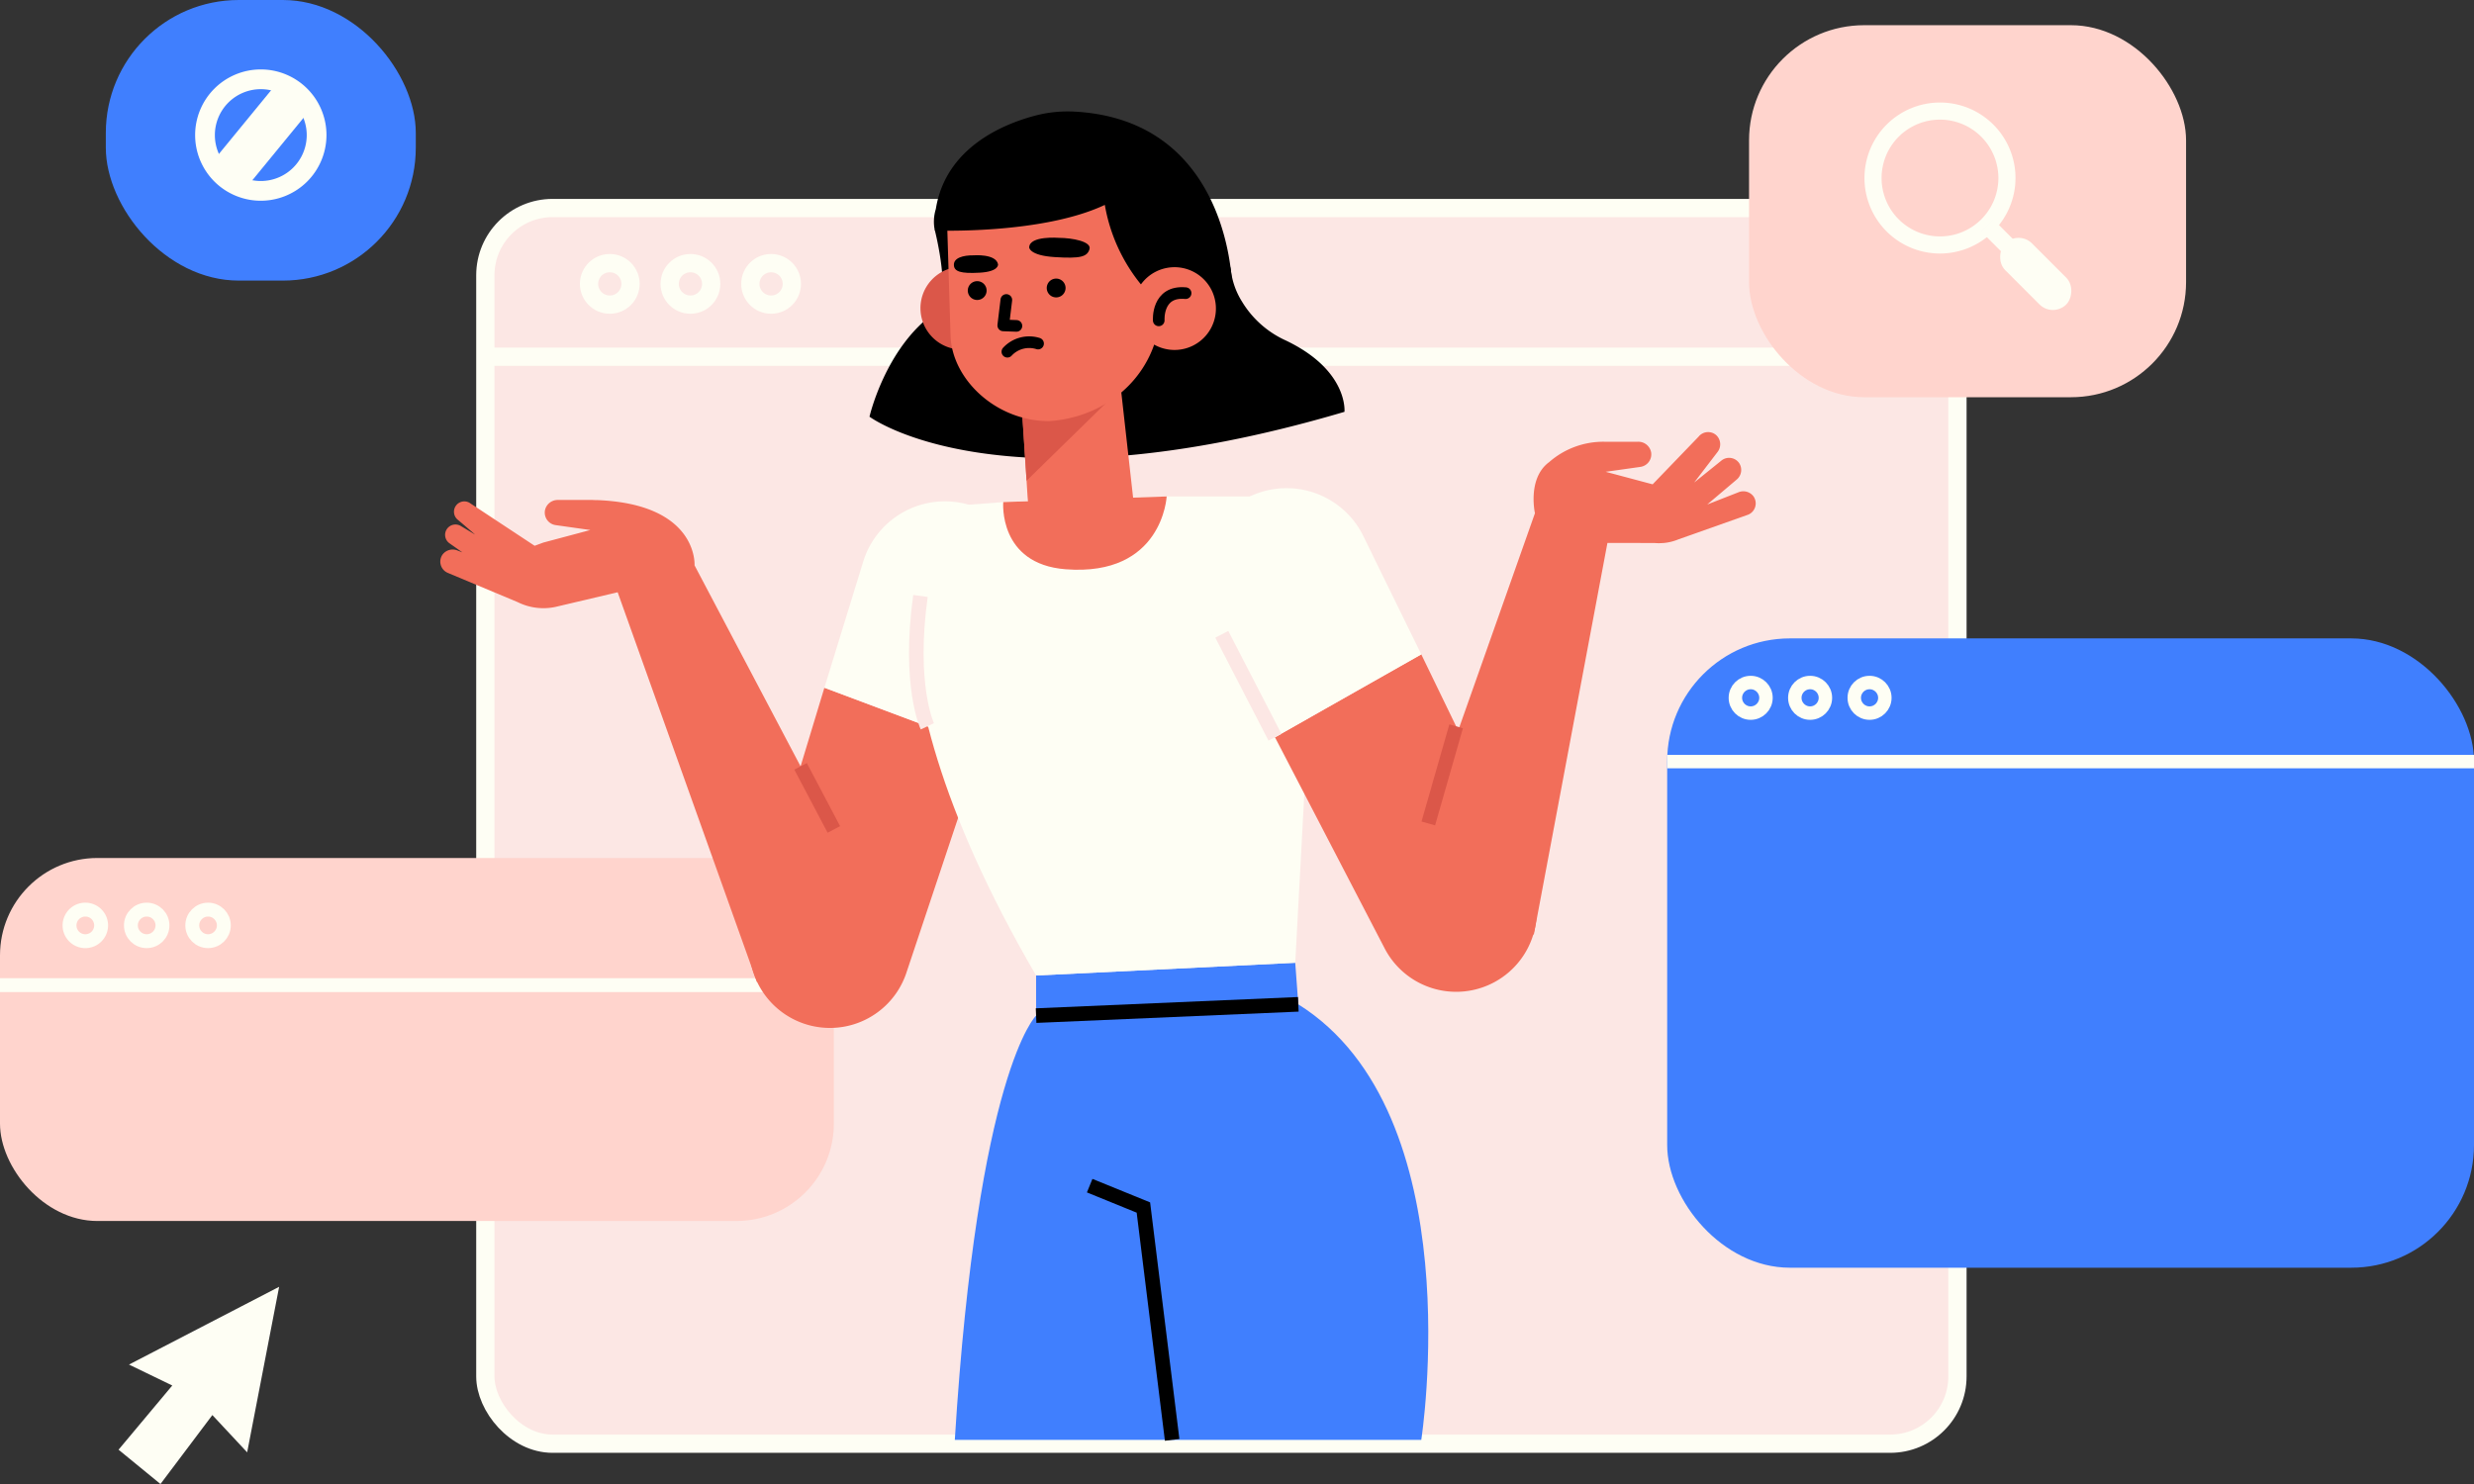
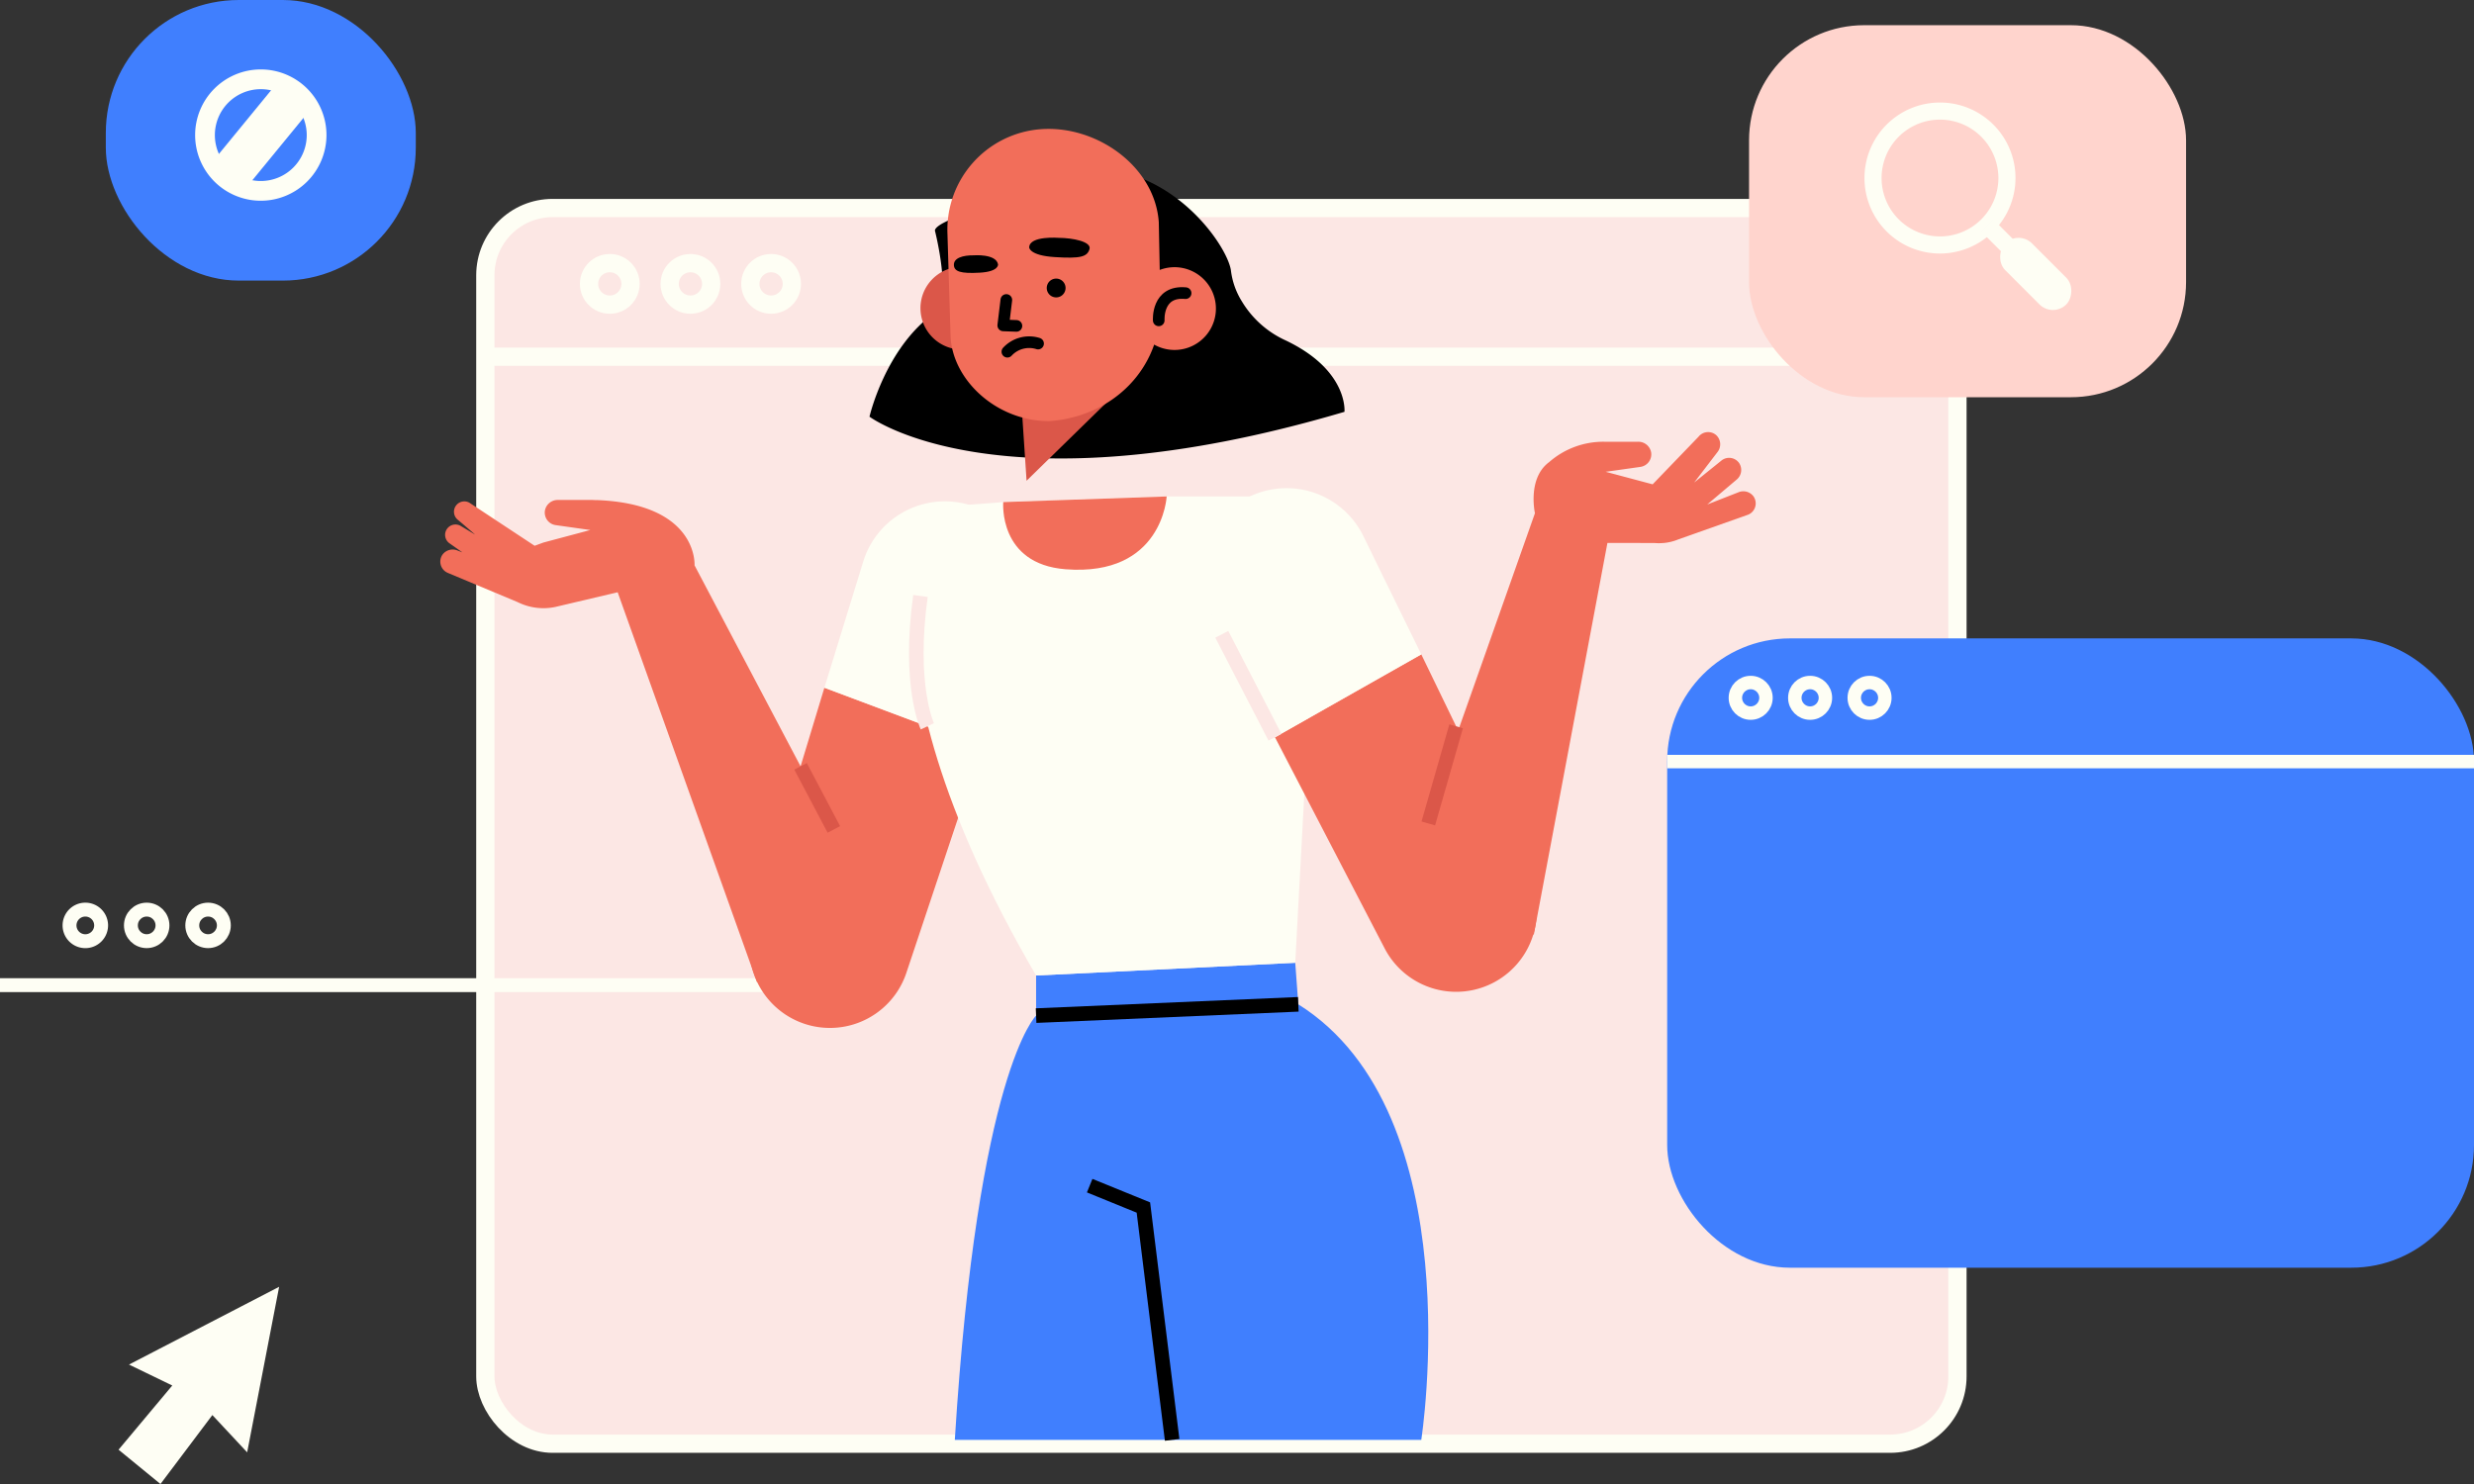
<svg xmlns="http://www.w3.org/2000/svg" width="263" height="157.801" viewBox="0 0 263 157.801">
  <rect x="0" y="0" width="263" height="157.801" fill="#333333" stroke="none" />
  <g id="Grupo_27873" data-name="Grupo 27873" transform="translate(-69 -140.226)">
    <g id="Grupo_26771" data-name="Grupo 26771" transform="translate(-13.446 79.325)">
      <g id="Grupo_25093" data-name="Grupo 25093" transform="translate(95.046 83.021)">
        <g id="Grupo_25090" data-name="Grupo 25090" transform="translate(0 114.711)">
          <path id="Trazado_86564" data-name="Trazado 86564" d="M128.127,371.569l-15.961,8.269,4.6,2.227-5.71,6.826,4.456,3.648,5.516-7.331,3.7,3.964Z" transform="translate(-111.053 -371.569)" fill="#fefef4" />
        </g>
        <g id="Grupo_25092" data-name="Grupo 25092" transform="translate(38.994)">
          <rect id="Rectángulo_18850" data-name="Rectángulo 18850" width="156.493" height="131.395" rx="7.151" fill="#fce7e4" />
          <line id="Línea_176" data-name="Línea 176" x2="156.493" transform="translate(0 15.811)" fill="none" stroke="#fefef4" stroke-miterlimit="10" stroke-width="1.941" />
          <rect id="Rectángulo_18851" data-name="Rectángulo 18851" width="156.493" height="131.395" rx="7.151" fill="none" stroke="#fefef4" stroke-miterlimit="10" stroke-width="1.941" />
          <g id="Grupo_25091" data-name="Grupo 25091" transform="translate(11.023 5.86)">
            <circle id="Elipse_1577" data-name="Elipse 1577" cx="2.206" cy="2.206" r="2.206" fill="none" stroke="#fefef4" stroke-miterlimit="10" stroke-width="1.941" />
            <circle id="Elipse_1578" data-name="Elipse 1578" cx="2.206" cy="2.206" r="2.206" transform="translate(8.574)" fill="none" stroke="#fefef4" stroke-miterlimit="10" stroke-width="1.941" />
            <circle id="Elipse_1579" data-name="Elipse 1579" cx="2.206" cy="2.206" r="2.206" transform="translate(17.148)" fill="none" stroke="#fefef4" stroke-miterlimit="10" stroke-width="1.941" />
          </g>
        </g>
      </g>
      <g id="Grupo_25102" data-name="Grupo 25102" transform="translate(82.446 60.901)">
        <g id="Grupo_25095" data-name="Grupo 25095" transform="translate(0 91.234)">
-           <rect id="Rectángulo_18852" data-name="Rectángulo 18852" width="88.643" height="38.6" rx="10.354" fill="#ffd4cd" />
          <g id="Grupo_25094" data-name="Grupo 25094" transform="translate(7.393 5.489)">
            <path id="Trazado_86565" data-name="Trazado 86565" d="M102.589,282.185a1.679,1.679,0,1,1-1.679-1.679A1.678,1.678,0,0,1,102.589,282.185Z" transform="translate(-99.232 -280.506)" fill="none" stroke="#fefef4" stroke-miterlimit="10" stroke-width="1.477" />
            <circle id="Elipse_1580" data-name="Elipse 1580" cx="1.678" cy="1.678" r="1.678" transform="translate(6.523 0)" fill="none" stroke="#fefef4" stroke-miterlimit="10" stroke-width="1.477" />
            <circle id="Elipse_1581" data-name="Elipse 1581" cx="1.678" cy="1.678" r="1.678" transform="translate(13.047 0)" fill="none" stroke="#fefef4" stroke-miterlimit="10" stroke-width="1.477" />
          </g>
          <line id="Línea_177" data-name="Línea 177" x2="88.643" transform="translate(0 13.521)" fill="none" stroke="#fefef4" stroke-miterlimit="10" stroke-width="1.477" />
        </g>
        <g id="Grupo_25097" data-name="Grupo 25097" transform="translate(185.934 2.679)">
          <rect id="Rectángulo_18853" data-name="Rectángulo 18853" width="46.457" height="39.559" rx="12.24" fill="#ffd4cd" />
          <g id="Grupo_25096" data-name="Grupo 25096" transform="translate(12.269 8.223)">
            <path id="Trazado_86566" data-name="Trazado 86566" d="M540.484,101.711a8.028,8.028,0,1,1,8.028-8.028A8.037,8.037,0,0,1,540.484,101.711Zm0-14.237a6.209,6.209,0,1,0,6.209,6.209A6.216,6.216,0,0,0,540.484,87.474Z" transform="translate(-532.456 -85.655)" fill="#fefef4" />
            <rect id="Rectángulo_18854" data-name="Rectángulo 18854" width="1.819" height="3.352" transform="translate(12.409 13.713) rotate(-45)" fill="#fefef4" />
            <rect id="Rectángulo_18855" data-name="Rectángulo 18855" width="9.181" height="4.023" rx="2.011" transform="translate(20.031 22.893) rotate(-135)" fill="#fefef4" />
          </g>
        </g>
        <g id="Grupo_25099" data-name="Grupo 25099" transform="translate(11.249)">
          <rect id="Rectángulo_18856" data-name="Rectángulo 18856" width="32.952" height="29.836" rx="14.132" fill="#407ffe" />
          <g id="Grupo_25098" data-name="Grupo 25098" transform="translate(9.495 7.384)">
            <path id="Trazado_86567" data-name="Trazado 86567" d="M136.527,91.628a6.981,6.981,0,1,1,6.981-6.981A6.988,6.988,0,0,1,136.527,91.628Zm0-11.863a4.883,4.883,0,1,0,4.883,4.883A4.888,4.888,0,0,0,136.527,79.765Z" transform="translate(-129.546 -77.667)" fill="#fefef4" />
            <line id="Línea_178" data-name="Línea 178" x1="8.005" y2="9.765" transform="translate(3.091 2.098)" fill="none" stroke="#fefef4" stroke-miterlimit="10" stroke-width="4.522" />
          </g>
        </g>
        <g id="Grupo_25101" data-name="Grupo 25101" transform="translate(177.231 67.884)">
          <rect id="Rectángulo_18857" data-name="Rectángulo 18857" width="85.769" height="66.917" rx="13.046" fill="#407ffe" />
          <g id="Grupo_25100" data-name="Grupo 25100" transform="translate(7.25 4.692)">
            <circle id="Elipse_1582" data-name="Elipse 1582" cx="1.626" cy="1.626" r="1.626" fill="none" stroke="#fefef4" stroke-miterlimit="10" stroke-width="1.43" />
            <circle id="Elipse_1583" data-name="Elipse 1583" cx="1.626" cy="1.626" r="1.626" transform="translate(6.318 0)" fill="none" stroke="#fefef4" stroke-miterlimit="10" stroke-width="1.43" />
            <circle id="Elipse_1584" data-name="Elipse 1584" cx="1.626" cy="1.626" r="1.626" transform="translate(12.637)" fill="none" stroke="#fefef4" stroke-miterlimit="10" stroke-width="1.43" />
          </g>
          <line id="Línea_179" data-name="Línea 179" x2="85.769" transform="translate(0 13.098)" fill="none" stroke="#fefef4" stroke-miterlimit="10" stroke-width="1.43" />
        </g>
      </g>
      <g id="Grupo_25117" data-name="Grupo 25117" transform="translate(129.256 72.748)">
        <g id="Grupo_25104" data-name="Grupo 25104" transform="translate(54.692 90.528)">
          <path id="Trazado_86568" data-name="Trazado 86568" d="M349.418,297.757l-.327-4.419-27.548,1.354v4.264s-6.2,5.9-8.641,45.113H362.49S367.929,309.361,349.418,297.757Z" transform="translate(-312.902 -293.338)" fill="#407ffe" />
          <g id="Grupo_25103" data-name="Grupo 25103" transform="translate(8.641 4.419)">
            <line id="Línea_180" data-name="Línea 180" y1="1.2" x2="27.875" fill="none" stroke="#000" stroke-miterlimit="10" stroke-width="1.552" />
            <path id="Trazado_86569" data-name="Trazado 86569" d="M345.453,347.15l5.71,2.325,3.057,24.706" transform="translate(-339.757 -327.868)" fill="none" stroke="#000" stroke-miterlimit="10" stroke-width="1.552" />
          </g>
        </g>
        <g id="Grupo_25113" data-name="Grupo 25113" transform="translate(0 34.096)">
          <g id="Grupo_25107" data-name="Grupo 25107" transform="translate(0 7.22)">
            <g id="Grupo_25105" data-name="Grupo 25105" transform="translate(32.837 0.137)">
              <path id="Trazado_86570" data-name="Trazado 86570" d="M263.661,252.058l7.61-25.123,16.74,6.275-8.031,24.06a8.566,8.566,0,0,1-16.318-5.212Z" transform="translate(-263.281 -207.106)" fill="#f26e5a" />
              <path id="Trazado_86571" data-name="Trazado 86571" d="M285.552,188.327a9.081,9.081,0,1,1,17.3,5.526l-4.69,14.166-16.74-6.275Z" transform="translate(-273.432 -181.914)" fill="#fefef4" />
            </g>
            <g id="Grupo_25106" data-name="Grupo 25106">
              <path id="Trazado_86572" data-name="Trazado 86572" d="M234.868,224.808l-19.119-36.252s.436-6.55-10.445-6.941l0,.01c-.148-.007-.3-.02-.444-.02h-3.637a1.378,1.378,0,0,0-1.383,1.145,1.346,1.346,0,0,0,1.164,1.532l3.668.518-4.991,1.332-.932.344-6.8-4.49a1.1,1.1,0,0,0-1.346,1.742c.419.35,1.095.929,1.83,1.564l-1.5-.9a1.1,1.1,0,0,0-1.2,1.844l1.34.943-.522-.2a1.346,1.346,0,0,0-1.6.443,1.3,1.3,0,0,0,.564,1.934l7.426,3.109a6.136,6.136,0,0,0,4.015.514l6.62-1.561,14.812,41.461Z" transform="translate(-188.725 -181.604)" fill="#f26e5a" />
              <line id="Línea_181" data-name="Línea 181" x2="3.538" y2="6.709" transform="translate(38.295 28.325)" fill="none" stroke="#db5749" stroke-miterlimit="10" stroke-width="1.5" />
            </g>
          </g>
          <g id="Grupo_25108" data-name="Grupo 25108" transform="translate(50.199 6.842)">
            <path id="Trazado_86573" data-name="Trazado 86573" d="M312.342,181.351l-7.107.531s-10.291,13.959,10.6,49.809l27.548-1.354,2.076-38.624-3.4-10.966H329.715Z" transform="translate(-302.7 -180.746)" fill="#fefef4" />
            <path id="Trazado_86574" data-name="Trazado 86574" d="M304.783,218.64s-2.05-4.311-.733-13.862" transform="translate(-303.209 -194.193)" fill="none" stroke="#fce7e4" stroke-miterlimit="10" stroke-width="1.552" />
          </g>
          <g id="Grupo_25112" data-name="Grupo 25112" transform="translate(80.867)">
            <g id="Grupo_25110" data-name="Grupo 25110" transform="translate(0 5.943)">
              <path id="Trazado_86575" data-name="Trazado 86575" d="M417.167,242.508l-11.44-23.626-15.555,8.813,11.691,22.51a8.566,8.566,0,0,0,15.3-7.7Z" transform="translate(-382.313 -201.186)" fill="#f26e5a" />
              <g id="Grupo_25109" data-name="Grupo 25109">
                <path id="Trazado_86576" data-name="Trazado 86576" d="M389.568,183.794a9.081,9.081,0,1,0-16.225,8.16l6.845,13.26,15.555-8.813Z" transform="translate(-372.33 -178.705)" fill="#fefef4" />
                <line id="Línea_182" data-name="Línea 182" x1="5.652" y1="10.948" transform="translate(2.207 15.561)" fill="none" stroke="#fce7e4" stroke-miterlimit="10" stroke-width="1.552" />
              </g>
            </g>
            <g id="Grupo_25111" data-name="Grupo 25111" transform="translate(21.793)">
              <path id="Trazado_86577" data-name="Trazado 86577" d="M458.75,172.057a1.346,1.346,0,0,0-1.6-.443l-3.323,1.3,3.121-2.641a1.331,1.331,0,0,0,.271-1.764,1.3,1.3,0,0,0-1.878-.27l-2.9,2.338,2.476-3.237a1.33,1.33,0,0,0-.113-1.78,1.3,1.3,0,0,0-1.892.137l-4.888,5.072-4.991-1.332,3.669-.519a1.345,1.345,0,0,0,1.164-1.532,1.378,1.378,0,0,0-1.383-1.145h-3.637a8.726,8.726,0,0,0-5.835,2.177c-.027.02-.052.034-.079.056-2.232,1.76-1.42,5.367-1.42,5.367l-13.7,38.793,13.58,6.024L443.218,177l5,.009a5.265,5.265,0,0,0,.931,0h.038l0,0a5.315,5.315,0,0,0,1.575-.387l7.426-2.629A1.3,1.3,0,0,0,458.75,172.057Z" transform="translate(-421.809 -165.212)" fill="#f26e5a" />
              <line id="Línea_183" data-name="Línea 183" x1="2.959" y2="10.33" transform="translate(2.366 31.289)" fill="none" stroke="#db5749" stroke-miterlimit="10" stroke-width="1.5" />
            </g>
          </g>
        </g>
        <g id="Grupo_25116" data-name="Grupo 25116" transform="translate(45.622)">
          <path id="Trazado_86578" data-name="Trazado 86578" d="M305.974,105.066c-.856.588-6.6,2.08-6.713,3.122,0,0,1.889,7.386-.046,8.764-5.232,3.727-6.907,11.033-6.907,11.033s13.8,10.335,50.493-.517c0,0,.44-4.4-6.234-7.586a10.5,10.5,0,0,1-4.668-4.148,8.055,8.055,0,0,1-1.175-3.352C330.11,108.76,320.114,95.365,305.974,105.066Z" transform="translate(-292.308 -95.524)" />
          <path id="Trazado_86579" data-name="Trazado 86579" d="M313.4,129.4a4.4,4.4,0,1,1-4.695-4.084A4.4,4.4,0,0,1,313.4,129.4Z" transform="translate(-299.193 -108.783)" fill="#db5749" />
-           <path id="Trazado_86580" data-name="Trazado 86580" d="M329.081,152.326l.608,9.569c.207,3.361,1.581,5.65,4.887,5.421h0c2.822-.2,6.18-2.458,6.335-5.283l-1.683-15.013Z" transform="translate(-312.885 -120.937)" fill="#f26e5a" />
          <path id="Trazado_86581" data-name="Trazado 86581" d="M324.578,181.351l17.373-.6s-.422,8.541-10.748,7.742C324.026,187.932,324.578,181.351,324.578,181.351Z" transform="translate(-310.36 -139.808)" fill="#f26e5a" />
          <path id="Trazado_86582" data-name="Trazado 86582" d="M329.478,163.173l11.1-10.856-11.687,1.993Z" transform="translate(-312.78 -123.901)" fill="#db5749" />
          <path id="Trazado_86583" data-name="Trazado 86583" d="M321.932,123.1h0c-5.654.017-10.322-4.435-10.491-9.052l-.332-10.894a10.732,10.732,0,0,1,9.98-11.1h0c5.913-.411,12.076,3.976,12.488,9.889l.172,8.765C333.881,117.492,328.7,122.633,321.932,123.1Z" transform="translate(-302.823 -90.168)" fill="#f26e5a" />
          <g id="Grupo_25114" data-name="Grupo 25114" transform="translate(8.971 13.425)">
            <path id="Trazado_86584" data-name="Trazado 86584" d="M324.919,133.321l-.328,2.705,1.4.051" transform="translate(-319.343 -126.696)" fill="none" stroke="#000" stroke-linecap="round" stroke-linejoin="round" stroke-width="1.238" />
            <path id="Trazado_86585" data-name="Trazado 86585" d="M334.007,118.3s-3.124-.256-3.155,1.015c0,0,0,.861,2.728,1.032s3.433-.029,3.682-.838S335.472,118.309,334.007,118.3Z" transform="translate(-322.846 -118.28)" />
            <path id="Trazado_86586" data-name="Trazado 86586" d="M314.781,122.529s2.366-.19,2.589.953c0,0,.133.773-1.94.892s-2.714-.139-2.752-.793C312.631,122.8,313.654,122.517,314.781,122.529Z" transform="translate(-312.676 -120.651)" />
-             <path id="Trazado_86587" data-name="Trazado 86587" d="M318.034,129.748a1,1,0,1,1-1.031-.967A1,1,0,0,1,318.034,129.748Z" transform="translate(-314.555 -124.156)" />
            <path id="Trazado_86588" data-name="Trazado 86588" d="M337.091,129.125a1,1,0,1,1-1.032-.966A1,1,0,0,1,337.091,129.125Z" transform="translate(-325.219 -123.807)" />
            <path id="Trazado_86589" data-name="Trazado 86589" d="M328.849,143.66a3.162,3.162,0,0,0-3.262.866" transform="translate(-319.9 -132.4)" fill="none" stroke="#000" stroke-linecap="round" stroke-linejoin="round" stroke-width="1.238" />
          </g>
-           <path id="Trazado_86590" data-name="Trazado 86590" d="M322.8,87.818a13.547,13.547,0,0,0-4.2.443c-3.386.9-9.467,3.409-10.509,9.913a4.554,4.554,0,0,0-.107,2.289s11.357.445,18.071-2.725a18.315,18.315,0,0,0,5.9,10.607l3.587-5.393,4.039,3.623C339.615,106.712,339.61,88.711,322.8,87.818Z" transform="translate(-301.038 -87.799)" />
          <g id="Grupo_25115" data-name="Grupo 25115" transform="translate(28.027 16.561)">
            <path id="Trazado_86591" data-name="Trazado 86591" d="M364.731,129.5a4.4,4.4,0,1,1-4.695-4.084A4.4,4.4,0,0,1,364.731,129.5Z" transform="translate(-355.942 -125.401)" fill="#f26e5a" />
            <path id="Trazado_86592" data-name="Trazado 86592" d="M362.114,134.546s-.221-3.182,2.856-2.893" transform="translate(-359.393 -128.889)" fill="none" stroke="#000" stroke-linecap="round" stroke-linejoin="round" stroke-width="1.238" />
          </g>
        </g>
      </g>
    </g>
  </g>
</svg>